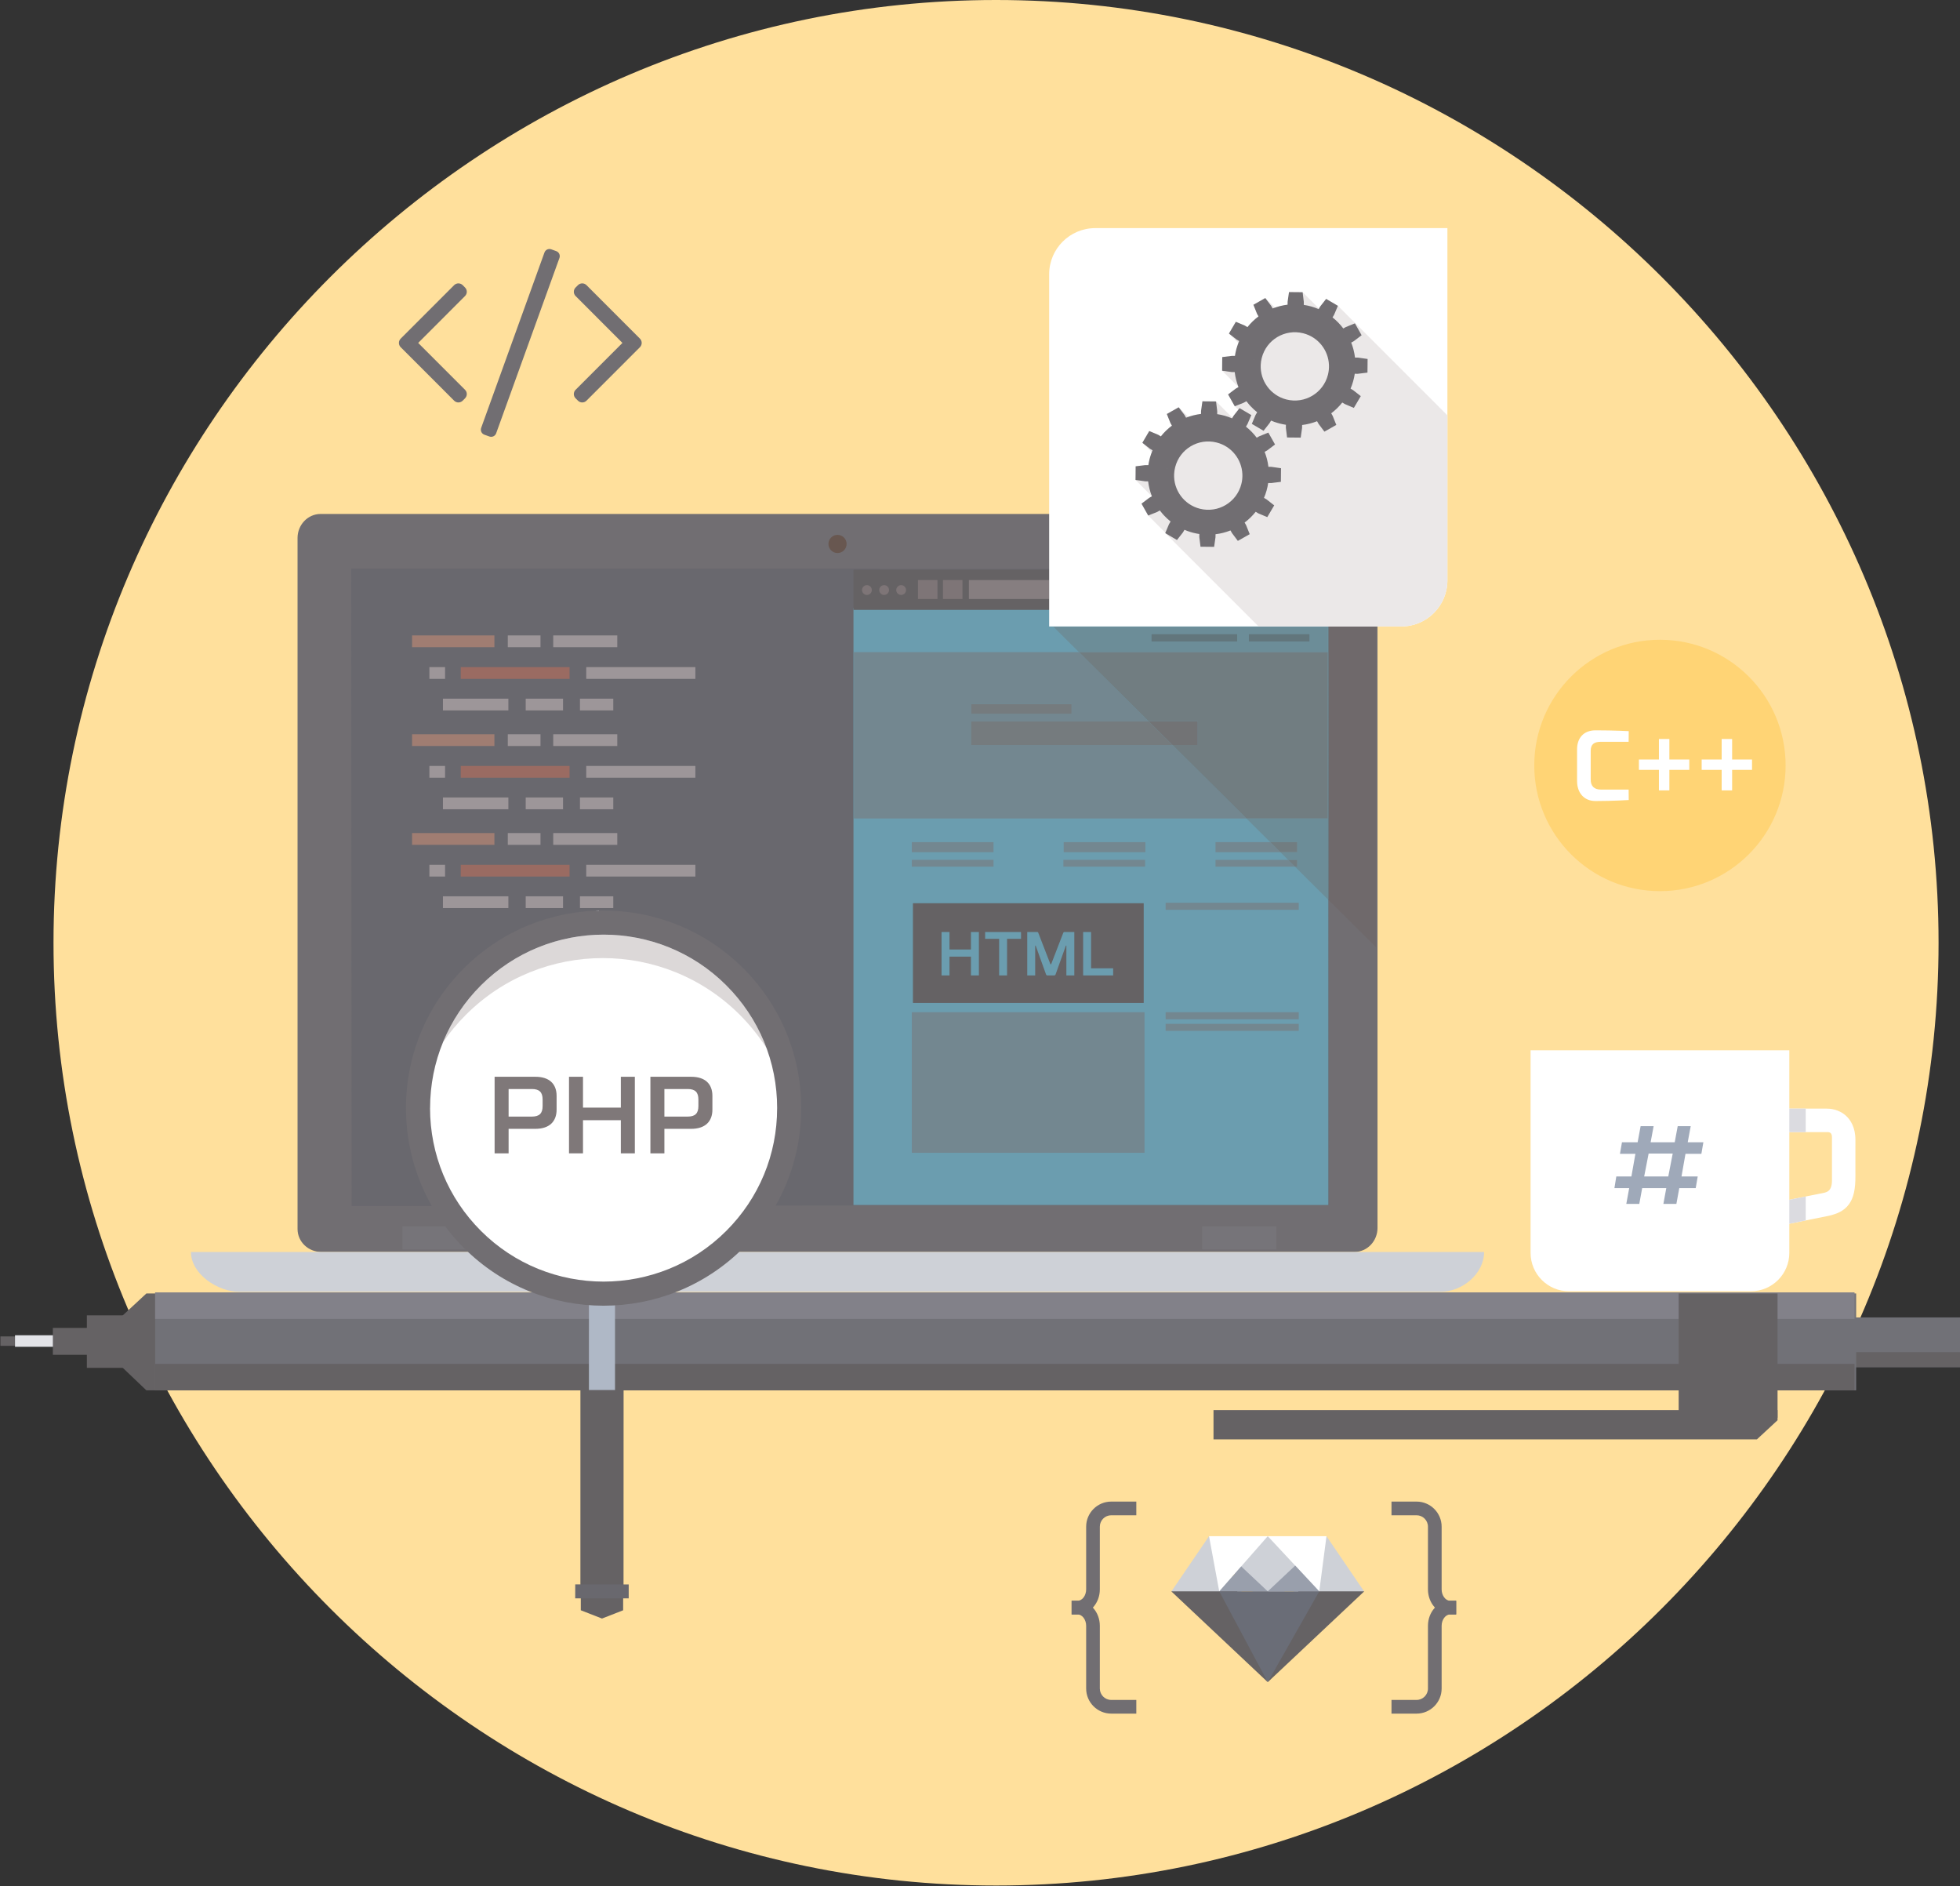
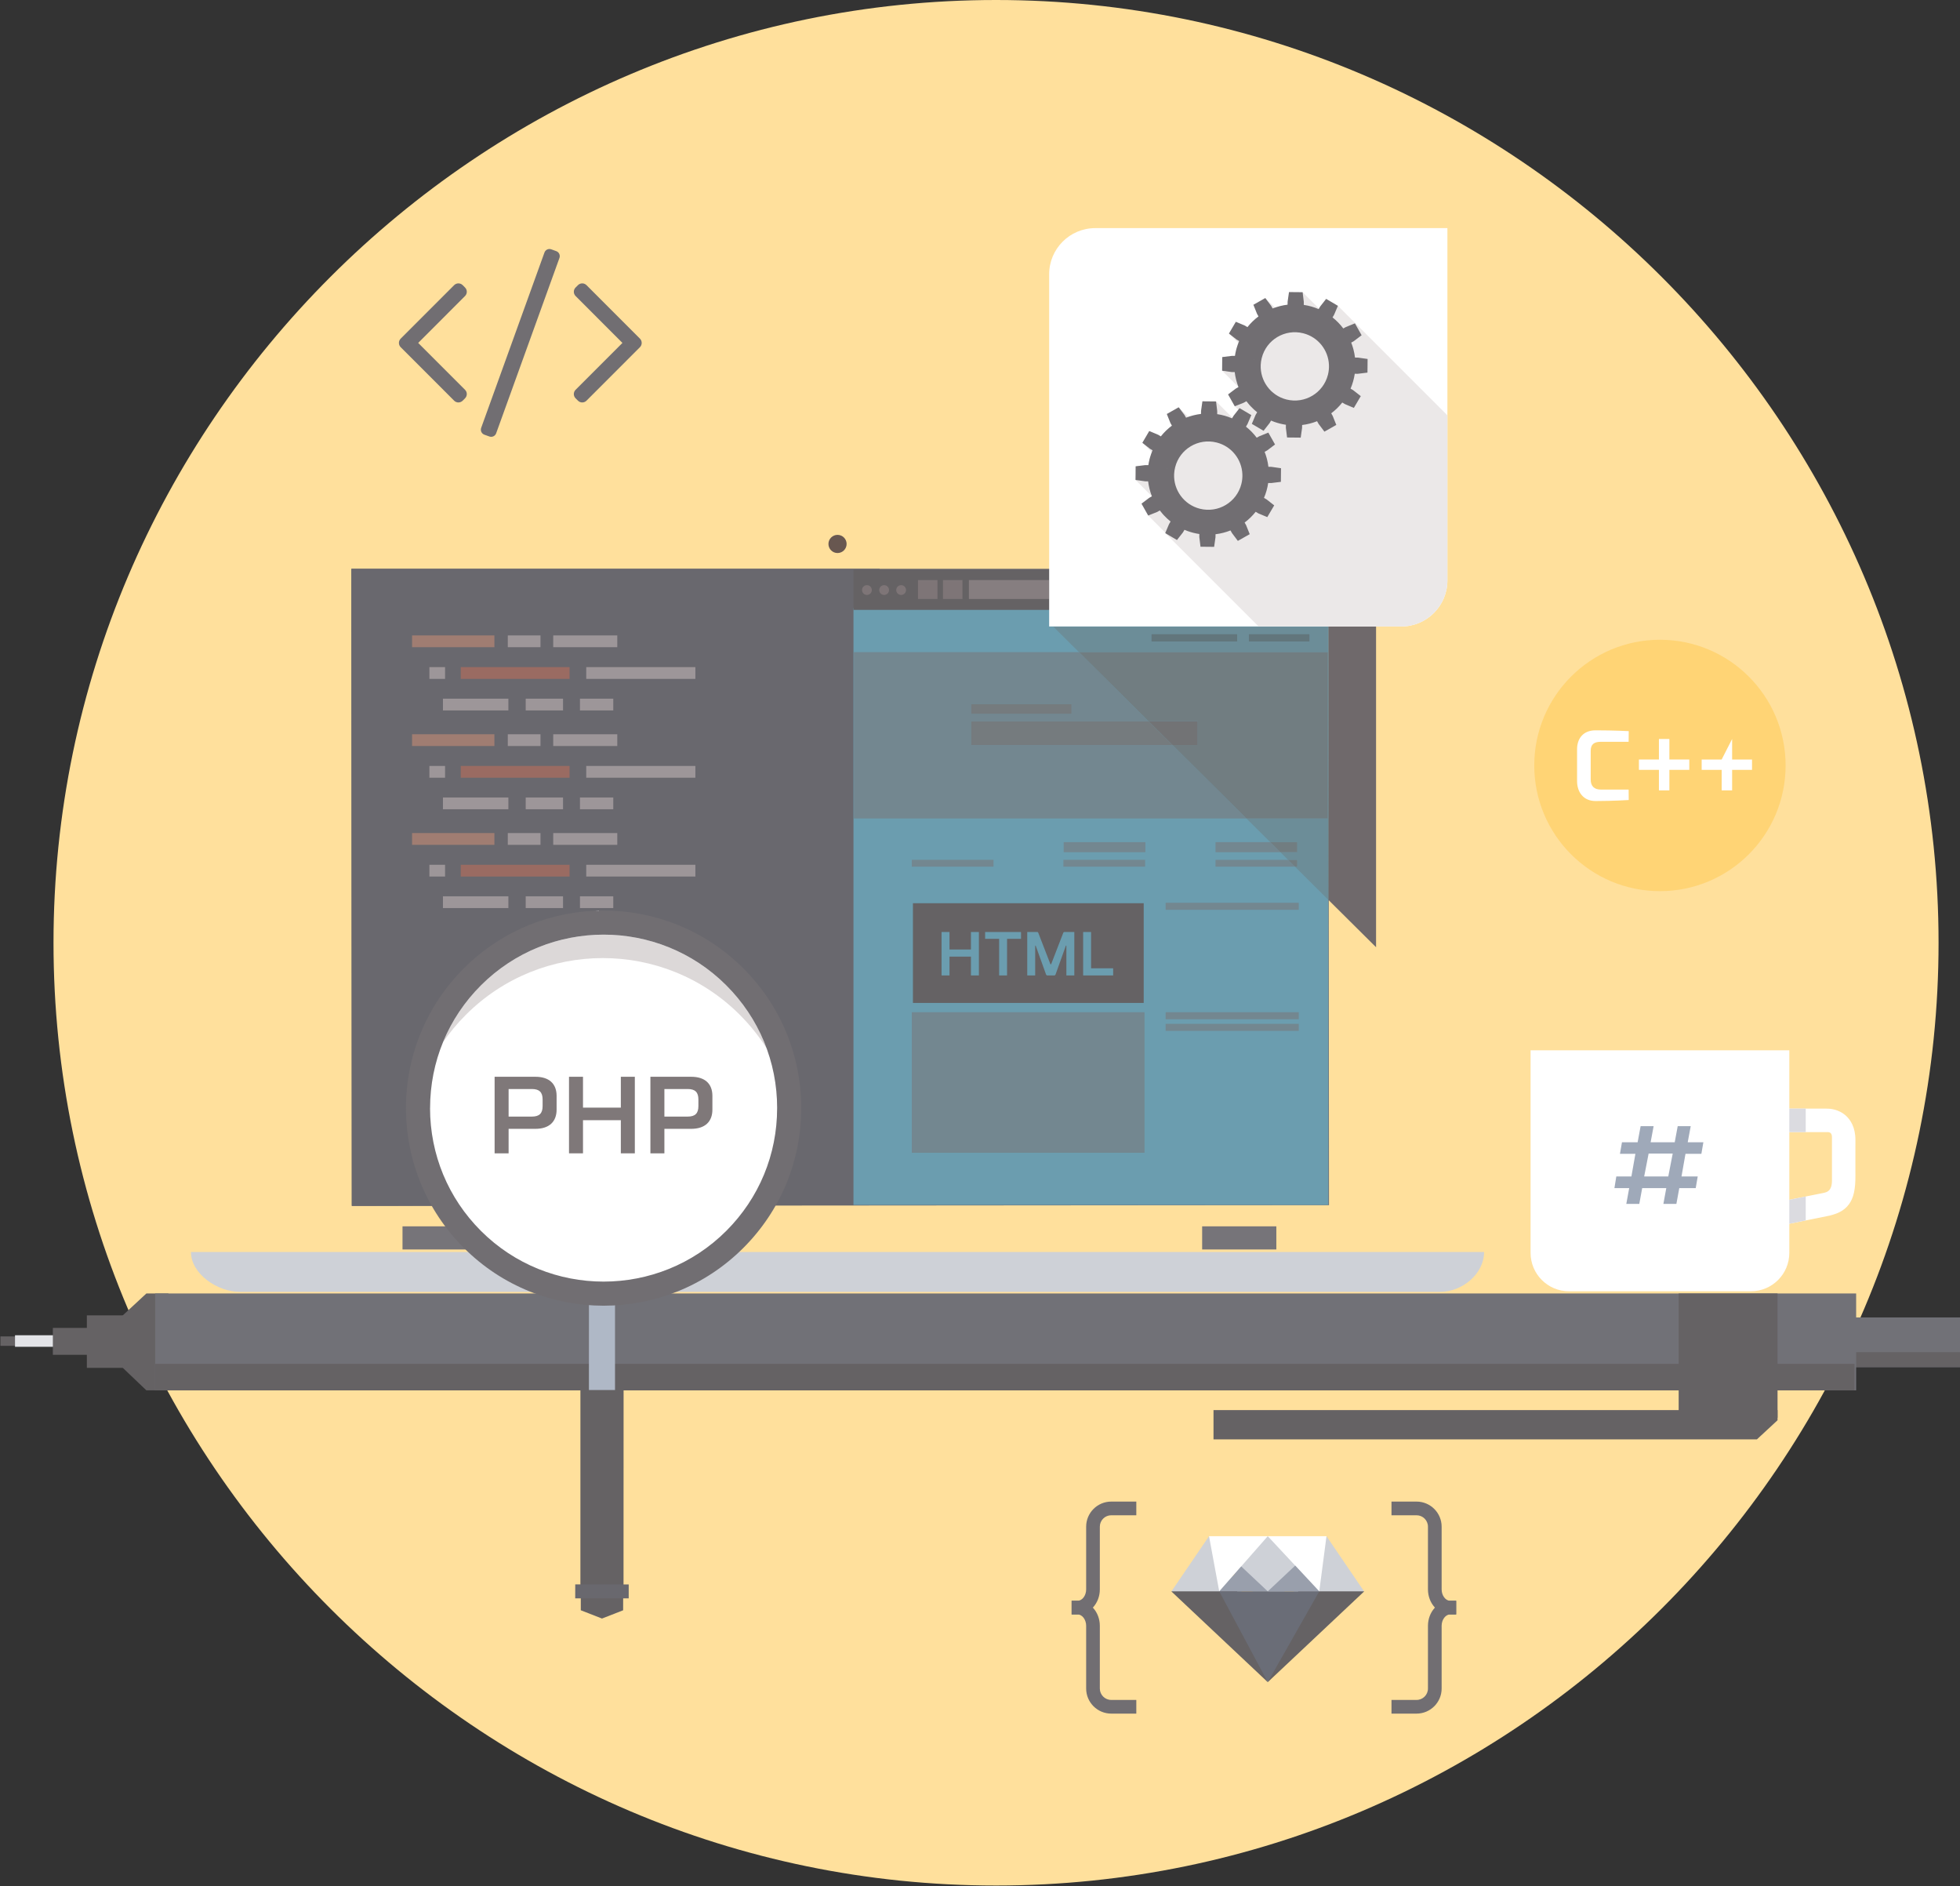
<svg xmlns="http://www.w3.org/2000/svg" width="100%" height="100%" viewBox="0 0 925 890" version="1.1" xml:space="preserve" style="fill-rule:evenodd;clip-rule:evenodd;stroke-linejoin:round;stroke-miterlimit:1.414;">
  <rect x="0" y="0" width="925" height="890" fill="#333333" stroke="none" />
  <g transform="matrix(1,0,0,1,-2366.46,-3.192)">
    <g transform="matrix(4.167,0,0,4.167,0,0)">
      <path d="M680.712,0.766C651.357,0.766 624.67,12.775 605.322,32.123C585.975,51.471 573.965,78.158 573.965,107.513C573.965,136.868 585.975,163.555 605.322,182.903C624.67,202.251 651.357,214.259 680.712,214.259C710.067,214.259 736.754,202.251 756.101,182.903C775.45,163.555 787.459,136.868 787.459,107.513C787.459,78.158 775.45,51.471 756.101,32.123C736.754,12.775 710.067,0.766 680.712,0.766Z" style="fill:rgb(255,224,156);fill-rule:nonzero;" />
    </g>
    <g transform="matrix(4.167,0,0,4.167,0,0)">
      <path d="M770.136,87.436C770.136,95.297 763.763,101.669 755.903,101.669C748.043,101.669 741.67,95.297 741.67,87.436C741.67,79.577 748.043,73.204 755.903,73.204C763.763,73.204 770.136,79.577 770.136,87.436Z" style="fill:rgb(255,212,117);fill-rule:nonzero;" />
    </g>
    <g transform="matrix(4.167,0,0,4.167,0,0)">
      <path d="M752.358,84.757L749.224,84.757C748.446,84.757 748.062,85.038 748.062,85.782L748.062,89.03C748.062,89.773 748.446,90.168 749.224,90.168L752.358,90.168L752.369,91.351C752.369,91.351 750.508,91.465 748.638,91.465C747.228,91.475 746.518,90.45 746.518,89.199L746.518,85.614C746.518,84.363 747.228,83.449 748.638,83.459C750.734,83.459 752.369,83.551 752.369,83.551L752.358,84.757Z" style="fill:white;fill-rule:nonzero;" />
    </g>
    <g transform="matrix(4.167,0,0,4.167,0,0)">
      <path d="M755.789,87.936L753.523,87.936L753.523,86.763L755.789,86.763L755.789,84.441L756.972,84.441L756.972,86.763L759.227,86.763L759.227,87.936L756.972,87.936L756.972,90.259L755.789,90.259L755.789,87.936Z" style="fill:white;fill-rule:nonzero;" />
    </g>
    <g transform="matrix(4.167,0,0,4.167,0,0)">
-       <path d="M762.895,87.936L760.629,87.936L760.629,86.763L762.895,86.763L762.895,84.441L764.079,84.441L764.079,86.763L766.333,86.763L766.333,87.936L764.079,87.936L764.079,90.259L762.895,90.259L762.895,87.936Z" style="fill:white;fill-rule:nonzero;" />
+       <path d="M762.895,87.936L760.629,87.936L760.629,86.763L762.895,86.763L764.079,84.441L764.079,86.763L766.333,86.763L766.333,87.936L764.079,87.936L764.079,90.259L762.895,90.259L762.895,87.936Z" style="fill:white;fill-rule:nonzero;" />
    </g>
    <g transform="matrix(4.167,0,0,4.167,0,0)">
      <path d="M709.918,183.379L704.835,174.705L700.577,180.953L709.918,183.379Z" style="fill:rgb(206,209,215);fill-rule:nonzero;" />
    </g>
    <g transform="matrix(4.167,0,0,4.167,0,0)">
      <path d="M713.704,182.18L718.138,174.705L722.395,180.953L713.704,182.18Z" style="fill:rgb(206,209,215);fill-rule:nonzero;" />
    </g>
    <g transform="matrix(4.167,0,0,4.167,0,0)">
      <path d="M716.875,177.828L711.487,174.705L706.523,177.677L711.474,182.705L716.875,177.828Z" style="fill:rgb(206,209,215);fill-rule:nonzero;" />
    </g>
    <g transform="matrix(4.167,0,0,4.167,0,0)">
      <path d="M711.487,191.232L708.021,180.953L700.577,180.953L700.564,180.953L711.487,191.232Z" style="fill:rgb(101,98,100);fill-rule:nonzero;" />
    </g>
    <g transform="matrix(4.167,0,0,4.167,0,0)">
      <path d="M711.487,191.232L714.953,180.953L714.956,180.953L714.953,180.953L722.411,180.953L711.487,191.232Z" style="fill:rgb(101,98,100);fill-rule:nonzero;" />
    </g>
    <g transform="matrix(4.167,0,0,4.167,0,0)">
      <path d="M704.839,174.705L704.836,174.705L704.835,174.705L705.991,180.953L705.994,180.953L708.48,178.125L711.487,174.705L704.839,174.705Z" style="fill:white;fill-rule:nonzero;" />
    </g>
    <g transform="matrix(4.167,0,0,4.167,0,0)">
      <path d="M705.999,180.953L711.487,180.953L711.487,180.951L708.48,178.126L705.999,180.953Z" style="fill:rgb(153,159,172);fill-rule:nonzero;" />
    </g>
    <g transform="matrix(4.167,0,0,4.167,0,0)">
      <path d="M718.138,174.705L711.487,174.705L714.595,178.034L717.319,180.953L718.138,174.708L718.138,174.705Z" style="fill:white;fill-rule:nonzero;" />
    </g>
    <g transform="matrix(4.167,0,0,4.167,0,0)">
      <path d="M717.316,180.953L711.487,180.953L705.999,180.953L705.994,180.953L711.487,191.232L717.319,180.953L717.316,180.953Z" style="fill:rgb(106,109,119);fill-rule:nonzero;" />
    </g>
    <g transform="matrix(4.167,0,0,4.167,0,0)">
      <path d="M714.595,178.035L711.487,180.953L717.316,180.953L714.595,178.035Z" style="fill:rgb(153,159,172);fill-rule:nonzero;" />
    </g>
    <g transform="matrix(4.167,0,0,4.167,0,0)">
      <path d="M778.042,133.201C778.041,132.726 778.041,132.182 778.041,131.668C778.041,130.94 778.042,130.282 778.043,129.992L778.043,129.836C778.043,128.402 777.478,127.572 777.005,127.13C776.143,126.32 775.07,126.287 774.771,126.292L771.136,126.292L767.663,126.292L767.663,128.951L774.836,128.951L774.879,128.95C775.222,128.95 775.386,129.123 775.386,129.536C775.386,129.563 775.383,133.19 775.386,134.439C775.39,135.656 774.761,135.753 774.497,135.822L764.873,137.763L765.375,140.372L775.08,138.415L775.12,138.406C775.875,138.212 776.73,137.933 777.325,137.103C777.833,136.394 778.048,135.443 778.043,133.919C778.042,133.717 778.042,133.468 778.041,133.2L778.042,133.201Z" style="fill:white;fill-rule:nonzero;" />
    </g>
    <g transform="matrix(4.167,0,0,4.167,0,0)">
      <path d="M765.375,140.372L764.873,137.763L772.414,136.242L772.414,138.952L765.375,140.372Z" style="fill:rgb(219,219,224);fill-rule:nonzero;" />
    </g>
    <g transform="matrix(4.167,0,0,4.167,0,0)">
      <rect x="767.663" y="126.292" width="4.751" height="2.659" style="fill:rgb(219,219,224);fill-rule:nonzero;" />
    </g>
    <g transform="matrix(4.167,0,0,4.167,0,0)">
      <path d="M741.253,119.691L741.253,142.624C741.253,145.026 743.2,146.973 745.601,146.973L766.208,146.973C768.61,146.973 770.556,145.026 770.556,142.624L770.556,119.691L741.253,119.691Z" style="fill:white;fill-rule:nonzero;" />
    </g>
    <g transform="matrix(4.167,0,0,4.167,0,0)">
      <path d="M754.118,133.974L756.848,133.974L757.35,131.383L754.622,131.383L754.118,133.974ZM759.955,135.295L758.094,135.295L757.766,137.081L756.294,137.081L756.622,135.295L753.892,135.295L753.565,137.081L752.094,137.081L752.421,135.295L750.748,135.295L750.962,133.974L752.672,133.974L753.125,131.408L751.376,131.408L751.603,130.1L753.377,130.1L753.716,128.276L755.188,128.276L754.849,130.1L757.578,130.1L757.917,128.276L759.39,128.276L759.05,130.1L760.823,130.1L760.597,131.408L758.798,131.408L758.345,133.974L760.182,133.974L759.955,135.295Z" style="fill:rgb(159,169,185);fill-rule:nonzero;" />
    </g>
    <g transform="matrix(4.167,0,0,4.167,0,0)">
      <rect x="776.522" y="149.936" width="13.369" height="5.628" style="fill:rgb(113,113,119);fill-rule:nonzero;" />
    </g>
    <g transform="matrix(4.167,0,0,4.167,0,0)">
      <rect x="776.678" y="153.87" width="13.213" height="1.694" style="fill:rgb(101,98,100);fill-rule:nonzero;" />
    </g>
    <g transform="matrix(4.167,0,0,4.167,0,0)">
      <rect x="577.743" y="149.7" width="8.748" height="5.945" style="fill:rgb(101,98,100);fill-rule:nonzero;" />
    </g>
    <g transform="matrix(4.167,0,0,4.167,0,0)">
      <path d="M584.484,158.192L581.781,155.615L581.781,149.73L584.484,147.222L586.975,147.222L586.902,158.192L584.484,158.192Z" style="fill:rgb(101,98,100);fill-rule:nonzero;" />
    </g>
    <g transform="matrix(4.167,0,0,4.167,0,0)">
      <rect x="585.473" y="147.222" width="192.653" height="10.97" style="fill:rgb(113,113,119);fill-rule:nonzero;" />
    </g>
    <g transform="matrix(4.167,0,0,4.167,0,0)">
      <rect x="585.473" y="155.189" width="192.469" height="3.003" style="fill:rgb(101,98,100);fill-rule:nonzero;" />
    </g>
    <g transform="matrix(4.167,0,0,4.167,0,0)">
-       <rect x="585.473" y="147.101" width="192.469" height="3.002" style="fill:rgb(130,129,137);fill-rule:nonzero;" />
-     </g>
+       </g>
    <g transform="matrix(4.167,0,0,4.167,0,0)">
      <rect x="567.951" y="152.086" width="8.748" height="1.066" style="fill:rgb(101,98,100);fill-rule:nonzero;" />
    </g>
    <g transform="matrix(4.167,0,0,4.167,0,0)">
      <rect x="569.606" y="151.953" width="8.75" height="1.307" style="fill:rgb(227,228,232);fill-rule:nonzero;" />
    </g>
    <g transform="matrix(4.167,0,0,4.167,0,0)">
      <rect x="573.892" y="151.122" width="8.747" height="3.048" style="fill:rgb(101,98,100);fill-rule:nonzero;" />
    </g>
    <g transform="matrix(4.167,0,0,4.167,0,0)">
      <path d="M769.223,161.578L769.223,160.428L705.342,160.428L705.342,163.741L766.888,163.741L769.223,161.578Z" style="fill:rgb(101,98,100);fill-rule:nonzero;" />
    </g>
    <g transform="matrix(4.167,0,0,4.167,0,0)">
      <path d="M758.025,161.29L769.223,161.29L769.223,147.222L758.025,147.221L758.025,161.29Z" style="fill:rgb(101,98,100);fill-rule:nonzero;" />
    </g>
    <g transform="matrix(4.167,0,0,4.167,0,0)">
-       <path d="M723.916,139.806C723.916,141.277 722.767,142.52 721.296,142.523L604.305,142.523C602.836,142.523 601.604,141.388 601.604,139.916L601.604,61.676C601.604,60.207 602.752,58.96 604.224,58.959L721.215,58.959C722.682,58.959 723.916,60.096 723.916,61.567L723.916,139.806Z" style="fill:rgb(113,110,114);fill-rule:nonzero;" />
-     </g>
+       </g>
    <g transform="matrix(4.167,0,0,4.167,0,0)">
      <path d="M607.771,137.307L718.422,137.221L718.357,65.173L607.707,65.173L607.771,137.307Z" style="fill:rgb(105,104,110);fill-rule:nonzero;" />
    </g>
    <g transform="matrix(4.167,0,0,4.167,0,0)">
      <path d="M663.79,62.354C663.79,62.923 663.329,63.384 662.76,63.384C662.194,63.384 661.731,62.924 661.731,62.356C661.731,61.789 662.191,61.327 662.758,61.327C663.327,61.327 663.789,61.787 663.79,62.354Z" style="fill:rgb(104,87,80);fill-rule:nonzero;" />
    </g>
    <g transform="matrix(4.167,0,0,4.167,0,0)">
      <rect x="613.491" y="139.621" width="8.402" height="2.619" style="fill:rgb(118,116,121);fill-rule:nonzero;" />
    </g>
    <g transform="matrix(4.167,0,0,4.167,0,0)">
      <rect x="704.056" y="139.621" width="8.402" height="2.619" style="fill:rgb(118,116,121);fill-rule:nonzero;" />
    </g>
    <g transform="matrix(4.167,0,0,4.167,0,0)">
      <path d="M607.731,137.307L667.565,137.221L667.529,65.173L607.696,65.173L607.731,137.307Z" style="fill:rgb(105,104,110);fill-rule:nonzero;" />
    </g>
    <g transform="matrix(4.167,0,0,4.167,0,0)">
      <rect x="614.574" y="72.713" width="9.326" height="1.332" style="fill:rgb(160,125,114);" />
    </g>
    <g transform="matrix(4.167,0,0,4.167,0,0)">
      <rect x="625.417" y="72.713" width="3.702" height="1.332" style="fill:rgb(157,150,153);fill-rule:nonzero;" />
    </g>
    <g transform="matrix(4.167,0,0,4.167,0,0)">
      <rect x="630.563" y="72.713" width="7.253" height="1.332" style="fill:rgb(157,150,153);fill-rule:nonzero;" />
    </g>
    <g transform="matrix(4.167,0,0,4.167,0,0)">
      <rect x="618.07" y="79.875" width="7.411" height="1.332" style="fill:rgb(157,150,153);fill-rule:nonzero;" />
    </g>
    <g transform="matrix(4.167,0,0,4.167,0,0)">
      <rect x="633.59" y="79.875" width="3.772" height="1.332" style="fill:rgb(157,150,153);fill-rule:nonzero;" />
    </g>
    <g transform="matrix(4.167,0,0,4.167,0,0)">
      <rect x="627.445" y="79.875" width="4.228" height="1.332" style="fill:rgb(157,150,153);fill-rule:nonzero;" />
    </g>
    <g transform="matrix(4.167,0,0,4.167,0,0)">
      <rect x="616.536" y="76.303" width="1.776" height="1.332" style="fill:rgb(157,150,153);fill-rule:nonzero;" />
    </g>
    <g transform="matrix(4.167,0,0,4.167,0,0)">
      <rect x="620.089" y="76.303" width="12.323" height="1.332" style="fill:rgb(154,107,98);fill-rule:nonzero;" />
    </g>
    <g transform="matrix(4.167,0,0,4.167,0,0)">
      <rect x="634.301" y="76.303" width="12.361" height="1.332" style="fill:rgb(157,150,153);fill-rule:nonzero;" />
    </g>
    <g transform="matrix(4.167,0,0,4.167,0,0)">
      <rect x="614.574" y="83.903" width="9.326" height="1.331" style="fill:rgb(160,125,114);fill-rule:nonzero;" />
    </g>
    <g transform="matrix(4.167,0,0,4.167,0,0)">
      <rect x="625.417" y="83.903" width="3.702" height="1.331" style="fill:rgb(157,150,153);fill-rule:nonzero;" />
    </g>
    <g transform="matrix(4.167,0,0,4.167,0,0)">
      <rect x="630.563" y="83.903" width="7.253" height="1.331" style="fill:rgb(157,150,153);fill-rule:nonzero;" />
    </g>
    <g transform="matrix(4.167,0,0,4.167,0,0)">
      <rect x="618.07" y="91.064" width="7.411" height="1.332" style="fill:rgb(157,150,153);fill-rule:nonzero;" />
    </g>
    <g transform="matrix(4.167,0,0,4.167,0,0)">
      <rect x="633.59" y="91.064" width="3.772" height="1.332" style="fill:rgb(157,150,153);fill-rule:nonzero;" />
    </g>
    <g transform="matrix(4.167,0,0,4.167,0,0)">
      <rect x="627.445" y="91.064" width="4.228" height="1.332" style="fill:rgb(157,150,153);fill-rule:nonzero;" />
    </g>
    <g transform="matrix(4.167,0,0,4.167,0,0)">
      <rect x="616.536" y="87.492" width="1.776" height="1.332" style="fill:rgb(157,150,153);fill-rule:nonzero;" />
    </g>
    <g transform="matrix(4.167,0,0,4.167,0,0)">
      <rect x="620.089" y="87.492" width="12.323" height="1.332" style="fill:rgb(154,107,98);fill-rule:nonzero;" />
    </g>
    <g transform="matrix(4.167,0,0,4.167,0,0)">
      <rect x="634.301" y="87.492" width="12.361" height="1.332" style="fill:rgb(157,150,153);fill-rule:nonzero;" />
    </g>
    <g transform="matrix(4.167,0,0,4.167,0,0)">
      <rect x="614.574" y="95.092" width="9.326" height="1.332" style="fill:rgb(160,125,114);fill-rule:nonzero;" />
    </g>
    <g transform="matrix(4.167,0,0,4.167,0,0)">
      <rect x="625.417" y="95.092" width="3.702" height="1.332" style="fill:rgb(157,150,153);fill-rule:nonzero;" />
    </g>
    <g transform="matrix(4.167,0,0,4.167,0,0)">
      <rect x="630.563" y="95.092" width="7.253" height="1.332" style="fill:rgb(157,150,153);fill-rule:nonzero;" />
    </g>
    <g transform="matrix(4.167,0,0,4.167,0,0)">
      <rect x="618.07" y="102.252" width="7.411" height="1.333" style="fill:rgb(157,150,153);fill-rule:nonzero;" />
    </g>
    <g transform="matrix(4.167,0,0,4.167,0,0)">
      <rect x="633.59" y="102.252" width="3.772" height="1.333" style="fill:rgb(157,150,153);fill-rule:nonzero;" />
    </g>
    <g transform="matrix(4.167,0,0,4.167,0,0)">
      <rect x="627.445" y="102.252" width="4.228" height="1.333" style="fill:rgb(157,150,153);fill-rule:nonzero;" />
    </g>
    <g transform="matrix(4.167,0,0,4.167,0,0)">
      <rect x="616.536" y="98.683" width="1.776" height="1.332" style="fill:rgb(157,150,153);fill-rule:nonzero;" />
    </g>
    <g transform="matrix(4.167,0,0,4.167,0,0)">
      <rect x="620.089" y="98.683" width="12.323" height="1.332" style="fill:rgb(154,107,98);fill-rule:nonzero;" />
    </g>
    <g transform="matrix(4.167,0,0,4.167,0,0)">
      <rect x="634.301" y="98.683" width="12.361" height="1.332" style="fill:rgb(157,150,153);fill-rule:nonzero;" />
    </g>
    <g transform="matrix(4.167,0,0,4.167,0,0)">
      <rect x="664.566" y="69.614" width="53.784" height="67.592" style="fill:rgb(107,157,175);fill-rule:nonzero;" />
    </g>
    <g transform="matrix(4.167,0,0,4.167,0,0)">
      <rect x="664.566" y="65.263" width="53.784" height="4.559" style="fill:rgb(101,98,100);fill-rule:nonzero;" />
    </g>
    <g transform="matrix(4.167,0,0,4.167,0,0)">
      <rect x="671.87" y="66.447" width="2.21" height="2.141" style="fill:rgb(126,117,119);fill-rule:nonzero;" />
    </g>
    <g transform="matrix(4.167,0,0,4.167,0,0)">
      <rect x="674.701" y="66.447" width="2.211" height="2.141" style="fill:rgb(126,117,119);fill-rule:nonzero;" />
    </g>
    <g transform="matrix(4.167,0,0,4.167,0,0)">
      <rect x="677.637" y="66.447" width="9.092" height="2.141" style="fill:rgb(134,126,128);fill-rule:nonzero;" />
    </g>
    <g transform="matrix(4.167,0,0,4.167,0,0)">
      <path d="M666.089,68.131C665.783,68.131 665.534,67.882 665.534,67.575C665.534,67.269 665.783,67.021 666.089,67.021C666.397,67.021 666.644,67.269 666.644,67.575C666.644,67.882 666.397,68.131 666.089,68.131Z" style="fill:rgb(126,117,119);fill-rule:nonzero;" />
    </g>
    <g transform="matrix(4.167,0,0,4.167,0,0)">
      <path d="M668.039,68.131C667.731,68.131 667.483,67.882 667.483,67.575C667.483,67.269 667.731,67.021 668.039,67.021C668.345,67.021 668.595,67.269 668.595,67.575C668.595,67.882 668.345,68.131 668.039,68.131Z" style="fill:rgb(126,117,119);fill-rule:nonzero;" />
    </g>
    <g transform="matrix(4.167,0,0,4.167,0,0)">
      <path d="M669.965,68.131C669.657,68.131 669.409,67.882 669.409,67.575C669.409,67.269 669.657,67.021 669.965,67.021C670.271,67.021 670.52,67.269 670.52,67.575C670.52,67.882 670.271,68.131 669.965,68.131Z" style="fill:rgb(126,117,119);fill-rule:nonzero;" />
    </g>
    <g transform="matrix(4.167,0,0,4.167,0,0)">
      <path d="M709.074,93.443L664.612,93.443L664.612,72.791L664.612,74.586L690.085,74.586L697.98,82.426L677.874,82.426L677.874,85.119L700.692,85.119L709.074,93.443ZM677.874,80.474L677.874,81.615L689.27,81.615L689.27,80.474L677.874,80.474Z" style="fill:rgb(115,135,144);fill-rule:nonzero;" />
    </g>
    <g transform="matrix(4.167,0,0,4.167,0,0)">
      <rect x="664.612" y="71.755" width="53.674" height="2.831" style="fill:rgb(107,157,175);fill-rule:nonzero;" />
    </g>
    <g transform="matrix(4.167,0,0,4.167,0,0)">
      <path d="M700.692,85.119L677.874,85.119L677.874,82.426L697.98,82.426L700.692,85.119Z" style="fill:rgb(117,123,126);fill-rule:nonzero;" />
    </g>
    <g transform="matrix(4.167,0,0,4.167,0,0)">
      <rect x="677.874" y="80.474" width="11.396" height="1.141" style="fill:rgb(117,123,126);fill-rule:nonzero;" />
    </g>
    <g transform="matrix(4.167,0,0,4.167,0,0)">
-       <rect x="671.173" y="96.12" width="9.255" height="1.139" style="fill:rgb(115,135,144);fill-rule:nonzero;" />
-     </g>
+       </g>
    <g transform="matrix(4.167,0,0,4.167,0,0)">
      <rect x="671.173" y="115.375" width="26.358" height="15.918" style="fill:rgb(115,135,144);fill-rule:nonzero;" />
    </g>
    <g transform="matrix(4.167,0,0,4.167,0,0)">
      <rect x="699.921" y="115.375" width="15.075" height="0.8" style="fill:rgb(115,135,144);fill-rule:nonzero;" />
    </g>
    <g transform="matrix(4.167,0,0,4.167,0,0)">
      <rect x="699.921" y="116.691" width="15.075" height="0.799" style="fill:rgb(115,135,144);fill-rule:nonzero;" />
    </g>
    <g transform="matrix(4.167,0,0,4.167,0,0)">
      <rect x="699.921" y="102.983" width="15.075" height="0.799" style="fill:rgb(115,135,144);fill-rule:nonzero;" />
    </g>
    <g transform="matrix(4.167,0,0,4.167,0,0)">
      <rect x="688.372" y="96.12" width="9.255" height="1.139" style="fill:rgb(115,135,144);fill-rule:nonzero;" />
    </g>
    <g transform="matrix(4.167,0,0,4.167,0,0)">
      <path d="M712.917,97.259L705.57,97.259L705.57,96.12L711.769,96.12L712.917,97.259Z" style="fill:rgb(115,135,144);fill-rule:nonzero;" />
    </g>
    <g transform="matrix(4.167,0,0,4.167,0,0)">
      <rect x="671.173" y="98.122" width="9.255" height="0.773" style="fill:rgb(115,135,144);fill-rule:nonzero;" />
    </g>
    <g transform="matrix(4.167,0,0,4.167,0,0)">
      <rect x="688.34" y="98.122" width="9.255" height="0.773" style="fill:rgb(115,135,144);fill-rule:nonzero;" />
    </g>
    <g transform="matrix(4.167,0,0,4.167,0,0)">
      <path d="M714.564,98.895L705.57,98.895L705.57,98.122L713.786,98.122L714.564,98.895Z" style="fill:rgb(115,135,144);fill-rule:nonzero;" />
    </g>
    <g transform="matrix(4.167,0,0,4.167,0,0)">
      <path d="M595.052,147.042L731.007,147.042C733.501,147.042 735.986,145.019 735.986,142.524L589.533,142.524C589.533,145.019 592.557,147.042 595.052,147.042Z" style="fill:rgb(206,209,215);fill-rule:nonzero;" />
    </g>
    <g transform="matrix(4.167,0,0,4.167,0,0)">
      <rect x="671.3" y="103.035" width="26.137" height="11.29" style="fill:rgb(101,98,100);fill-rule:nonzero;" />
    </g>
    <g transform="matrix(4.167,0,0,4.167,0,0)">
      <path d="M674.542,106.294L675.442,106.294L675.442,108.275L677.871,108.275L677.871,106.294L678.771,106.294L678.771,111.211L677.871,111.211L677.871,109.083L675.442,109.083L675.442,111.211L674.542,111.211L674.542,106.294Z" style="fill:rgb(107,157,175);fill-rule:nonzero;" />
    </g>
    <g transform="matrix(4.167,0,0,4.167,0,0)">
      <path d="M683.542,107.067L681.961,107.067L681.961,111.211L681.063,111.211L681.063,107.067L679.477,107.067L679.477,106.294L683.542,106.294L683.542,107.067Z" style="fill:rgb(107,157,175);fill-rule:nonzero;" />
    </g>
    <g transform="matrix(4.167,0,0,4.167,0,0)">
      <path d="M688.341,106.351L688.419,106.294L689.577,106.294L689.577,111.211L688.678,111.211L688.678,107.84L688.622,107.84L687.442,111.134L687.352,111.211L686.48,111.211L686.388,111.134L685.202,107.84L685.146,107.84L685.146,111.211L684.247,111.211L684.247,106.294L685.413,106.294L685.482,106.351L686.874,109.946L686.951,109.946L688.341,106.351Z" style="fill:rgb(107,157,175);fill-rule:nonzero;" />
    </g>
    <g transform="matrix(4.167,0,0,4.167,0,0)">
      <path d="M690.578,106.294L691.477,106.294L691.477,110.403L693.977,110.403L693.977,111.211L690.578,111.211L690.578,106.294Z" style="fill:rgb(107,157,175);fill-rule:nonzero;" />
    </g>
    <g transform="matrix(4.167,0,0,4.167,0,0)">
      <clipPath id="_clip1">
        <path d="M656.408,133.768L656.704,133.839L658.265,129.159L657.676,129.033C658.641,122.576 656.65,115.763 651.68,110.791C647.309,106.421 641.515,104.352 635.791,104.57L635.735,103.859L630.884,104.898L630.93,105.327C627.487,106.271 624.232,108.085 621.528,110.791C613.202,119.118 613.199,132.617 621.526,140.944C629.854,149.27 643.354,149.27 651.681,140.944C653.794,138.829 655.369,136.379 656.408,133.768Z" />
      </clipPath>
      <g clip-path="url(#_clip1)">
        <path d="M639.717,98.936L666.569,125.787L639.717,152.638C637.774,154.58 634.624,154.58 632.682,152.638L605.83,125.787L632.682,98.935C634.625,96.993 637.775,96.993 639.717,98.936Z" style="fill:white;fill-rule:nonzero;" />
      </g>
    </g>
    <g transform="matrix(4.167,0,0,4.167,0,0)">
      <path d="M638.479,183.095L636.084,184.029L633.684,183.093L633.684,181.508L638.482,181.508L638.479,183.095Z" style="fill:rgb(101,98,100);fill-rule:nonzero;" />
    </g>
    <g transform="matrix(4.167,0,0,4.167,0,0)">
      <path d="M637.559,159.977L634.603,159.974L634.605,147.236L637.559,147.232L637.559,159.977Z" style="fill:rgb(175,184,198);fill-rule:nonzero;" />
    </g>
    <g transform="matrix(4.167,0,0,4.167,0,0)">
      <path d="M638.523,180.746L633.639,180.749L633.641,158.155L638.531,158.154L638.523,180.746Z" style="fill:rgb(101,98,100);fill-rule:nonzero;" />
    </g>
    <g transform="matrix(4.167,0,0,4.167,0,0)">
      <path d="M639.11,181.746L633.051,181.746L633.055,180.164L639.111,180.168L639.11,181.746Z" style="fill:rgb(105,104,110);fill-rule:nonzero;" />
    </g>
    <g transform="matrix(4.167,0,0,4.167,0,0)">
      <path d="M654.728,119.458C653.875,118.114 652.863,116.842 651.69,115.669C647.403,111.387 641.79,109.247 636.176,109.247C630.559,109.247 624.941,111.391 620.659,115.678C619.683,116.655 618.818,117.701 618.066,118.799C619.041,116.412 620.492,114.219 622.372,112.34C626.202,108.508 631.236,106.593 636.269,106.593C641.302,106.593 646.335,108.508 650.164,112.338C652.215,114.389 653.758,116.814 654.728,119.458Z" style="fill:rgb(220,216,216);fill-rule:nonzero;" />
    </g>
    <g transform="matrix(4.167,0,0,4.167,0,0)">
      <path d="M655.919,126.24C655.921,131.488 653.875,136.419 650.167,140.13C642.501,147.794 630.032,147.795 622.37,140.133C618.658,136.422 616.615,131.486 616.61,126.235L616.614,126.231C616.618,120.985 618.659,116.052 622.372,112.34C630.034,104.676 642.506,104.679 650.164,112.338C653.877,116.05 655.925,120.989 655.921,126.236L655.919,126.24ZM652.092,110.41C643.365,101.684 629.168,101.68 620.44,110.409C616.214,114.635 613.884,120.257 613.885,126.233C613.889,132.214 616.213,137.832 620.442,142.062C629.171,150.79 643.368,150.79 652.097,142.06C656.32,137.837 658.648,132.216 658.648,126.233C658.647,120.256 656.32,114.638 652.092,110.41Z" style="fill:rgb(113,110,114);fill-rule:nonzero;" />
    </g>
    <g transform="matrix(4.167,0,0,4.167,0,0)">
      <path d="M625.508,131.355L623.923,131.355L623.923,122.686L628.542,122.686C630.103,122.686 630.944,123.478 630.944,124.853L630.944,126.401C630.944,127.776 630.103,128.581 628.542,128.581L625.508,128.581L625.508,131.355ZM625.508,124.073L625.508,127.194L628.145,127.194C629,127.194 629.359,126.822 629.359,126.005L629.359,125.262C629.359,124.445 629,124.073 628.145,124.073L625.508,124.073Z" style="fill:rgb(127,120,121);fill-rule:nonzero;" />
    </g>
    <g transform="matrix(4.167,0,0,4.167,0,0)">
      <path d="M639.804,131.355L638.219,131.355L638.219,127.603L633.933,127.603L633.933,131.355L632.349,131.355L632.349,122.686L633.933,122.686L633.933,126.179L638.219,126.179L638.219,122.686L639.804,122.686L639.804,131.355Z" style="fill:rgb(127,120,121);fill-rule:nonzero;" />
    </g>
    <g transform="matrix(4.167,0,0,4.167,0,0)">
      <path d="M643.152,131.355L641.567,131.355L641.567,122.686L646.187,122.686C647.747,122.686 648.589,123.478 648.589,124.853L648.589,126.401C648.589,127.776 647.747,128.581 646.187,128.581L643.152,128.581L643.152,131.355ZM643.152,124.073L643.152,127.194L645.79,127.194C646.645,127.194 647.003,126.822 647.003,126.005L647.003,125.262C647.003,124.445 646.645,124.073 645.79,124.073L643.152,124.073Z" style="fill:rgb(127,120,121);fill-rule:nonzero;" />
    </g>
    <g transform="matrix(4.167,0,0,4.167,0,0)">
      <path d="M640.384,40.077C640.516,39.943 640.581,39.767 640.581,39.594C640.581,39.418 640.516,39.244 640.384,39.11L634.329,33.052C634.062,32.786 633.63,32.786 633.363,33.052L633.095,33.32C632.828,33.585 632.828,34.018 633.095,34.285L638.4,39.594L633.095,44.901C632.828,45.167 632.828,45.6 633.095,45.866L633.363,46.134C633.63,46.401 634.062,46.401 634.329,46.134L640.384,40.077Z" style="fill:rgb(113,110,114);fill-rule:nonzero;" />
    </g>
    <g transform="matrix(4.167,0,0,4.167,0,0)">
      <path d="M613.285,40.077C613.15,39.943 613.085,39.767 613.085,39.594C613.085,39.418 613.15,39.244 613.285,39.11L619.34,33.052C619.608,32.786 620.038,32.786 620.308,33.052L620.573,33.32C620.839,33.584 620.839,34.018 620.573,34.285L615.268,39.594L620.573,44.901C620.839,45.167 620.839,45.6 620.573,45.866L620.308,46.134C620.038,46.401 619.608,46.401 619.34,46.134L613.285,40.077Z" style="fill:rgb(113,110,114);fill-rule:nonzero;" />
    </g>
    <g transform="matrix(4.167,0,0,4.167,0,0)">
      <path d="M631.267,29.971C631.378,29.658 631.217,29.314 630.904,29.202L630.339,28.996C630.026,28.882 629.681,29.047 629.569,29.357L622.4,49.215C622.291,49.53 622.449,49.872 622.763,49.985L623.329,50.189C623.641,50.302 623.986,50.14 624.098,49.827L631.267,29.971Z" style="fill:rgb(113,110,114);fill-rule:nonzero;" />
    </g>
    <g transform="matrix(4.167,0,0,4.167,0,0)">
      <rect x="709.351" y="72.571" width="6.862" height="0.826" style="fill:rgb(95,127,136);fill-rule:nonzero;" />
    </g>
    <g transform="matrix(4.167,0,0,4.167,0,0)">
      <rect x="698.317" y="72.571" width="9.706" height="0.826" style="fill:rgb(95,127,136);fill-rule:nonzero;" />
    </g>
    <g transform="matrix(4.167,0,0,4.167,0,0)">
      <path d="M689.951,183.565L689.274,183.565L689.274,182.016L689.951,182.016C690.477,182.016 690.919,181.425 690.919,180.725L690.919,173.627C690.919,172.061 692.193,170.787 693.759,170.787L696.599,170.787L696.599,172.336L693.759,172.336C693.047,172.336 692.468,172.915 692.468,173.627L692.468,180.725C692.468,182.291 691.339,183.565 689.951,183.565Z" style="fill:rgb(113,110,114);fill-rule:nonzero;" />
    </g>
    <g transform="matrix(4.167,0,0,4.167,0,0)">
      <path d="M696.599,194.794L693.759,194.794C692.193,194.794 690.919,193.521 690.919,191.955L690.919,184.856C690.919,184.156 690.477,183.565 689.951,183.565L689.274,183.565L689.274,182.016L689.951,182.016C691.339,182.016 692.468,183.29 692.468,184.856L692.468,191.955C692.468,192.667 693.047,193.245 693.759,193.245L696.599,193.245L696.599,194.794Z" style="fill:rgb(113,110,114);fill-rule:nonzero;" />
    </g>
    <g transform="matrix(4.167,0,0,4.167,0,0)">
      <path d="M732.146,182.016L732.824,182.016L732.824,183.565L732.146,183.565C731.622,183.565 731.179,184.156 731.179,184.856L731.179,191.955C731.179,193.521 729.904,194.794 728.339,194.794L725.5,194.794L725.5,193.245L728.339,193.245C729.051,193.245 729.63,192.667 729.63,191.955L729.63,184.856C729.63,183.29 730.759,182.016 732.146,182.016Z" style="fill:rgb(113,110,114);fill-rule:nonzero;" />
    </g>
    <g transform="matrix(4.167,0,0,4.167,0,0)">
      <path d="M725.5,170.787L728.339,170.787C729.904,170.787 731.179,172.061 731.179,173.627L731.179,180.725C731.179,181.425 731.622,182.016 732.146,182.016L732.824,182.016L732.824,183.565L732.146,183.565C730.759,183.565 729.63,182.291 729.63,180.725L729.63,173.627C729.63,172.915 729.051,172.336 728.339,172.336L725.5,172.336L725.5,170.787Z" style="fill:rgb(113,110,114);fill-rule:nonzero;" />
    </g>
    <g transform="matrix(4.167,0,0,4.167,0,0)">
      <path d="M723.753,108.019L718.391,102.694L718.362,71.701L723.753,71.701L723.753,108.019Z" style="fill:rgb(111,105,107);fill-rule:nonzero;" />
    </g>
    <g transform="matrix(4.167,0,0,4.167,0,0)">
      <path d="M718.391,102.694L718.35,102.654L718.35,71.701L718.362,71.701L718.391,102.694Z" style="fill:rgb(104,101,104);fill-rule:nonzero;" />
    </g>
    <g transform="matrix(4.167,0,0,4.167,0,0)">
      <path d="M718.35,102.654L714.564,98.895L714.826,98.895L714.826,98.122L713.786,98.122L712.917,97.259L714.826,97.259L714.826,96.12L711.769,96.12L709.074,93.443L718.286,93.443L718.286,74.586L718.286,71.755L687.234,71.755L687.179,71.701L718.35,71.701L718.35,102.654Z" style="fill:rgb(108,141,152);fill-rule:nonzero;" />
    </g>
    <g transform="matrix(4.167,0,0,4.167,0,0)">
      <path d="M718.286,93.443L709.074,93.443L700.692,85.119L703.557,85.119L703.557,82.426L697.98,82.426L690.085,74.586L718.286,74.586L718.286,93.443Z" style="fill:rgb(113,125,129);fill-rule:nonzero;" />
    </g>
    <g transform="matrix(4.167,0,0,4.167,0,0)">
      <path d="M718.286,74.586L690.085,74.586L687.234,71.755L718.286,71.755L718.286,74.586ZM709.351,72.571L709.351,73.397L716.213,73.397L716.213,72.571L709.351,72.571ZM698.317,72.571L698.317,73.397L708.023,73.397L708.023,72.571L698.317,72.571Z" style="fill:rgb(108,141,152);fill-rule:nonzero;" />
    </g>
    <g transform="matrix(4.167,0,0,4.167,0,0)">
      <path d="M703.557,85.119L700.692,85.119L697.98,82.426L703.557,82.426L703.557,85.119Z" style="fill:rgb(114,115,117);fill-rule:nonzero;" />
    </g>
    <g transform="matrix(4.167,0,0,4.167,0,0)">
      <path d="M714.826,97.259L712.917,97.259L711.769,96.12L714.826,96.12L714.826,97.259Z" style="fill:rgb(113,125,129);fill-rule:nonzero;" />
    </g>
    <g transform="matrix(4.167,0,0,4.167,0,0)">
      <path d="M714.826,98.895L714.564,98.895L713.786,98.122L714.826,98.122L714.826,98.895Z" style="fill:rgb(113,125,129);fill-rule:nonzero;" />
    </g>
    <g transform="matrix(4.167,0,0,4.167,0,0)">
      <rect x="709.351" y="72.571" width="6.862" height="0.826" style="fill:rgb(98,118,124);fill-rule:nonzero;" />
    </g>
    <g transform="matrix(4.167,0,0,4.167,0,0)">
      <rect x="698.317" y="72.571" width="9.706" height="0.826" style="fill:rgb(98,118,124);fill-rule:nonzero;" />
    </g>
    <g transform="matrix(4.167,0,0,4.167,0,0)">
      <path d="M731.833,66.476L731.833,26.595L691.954,26.595C689.067,26.595 686.729,28.935 686.729,31.82L686.729,71.701L726.608,71.701C729.493,71.701 731.833,69.362 731.833,66.476Z" style="fill:white;fill-rule:nonzero;" />
      <clipPath id="_clip2">
        <path d="M731.833,66.476L731.833,26.595L691.954,26.595C689.067,26.595 686.729,28.935 686.729,31.82L686.729,71.701L726.608,71.701C729.493,71.701 731.833,69.362 731.833,66.476Z" clip-rule="nonzero" />
      </clipPath>
      <g clip-path="url(#_clip2)">
        <path d="M726.608,71.701L718.35,71.701L710.45,71.701L699.916,61.165L699.934,61.124L697.987,59.177L697.228,57.831L698.105,57.173L698.39,57.006L698.383,56.983L696.548,55.148L696.555,54.483L696.555,54.402L696.563,53.598L697.659,53.467L698.003,53.467C698.034,53.254 698.076,53.043 698.136,52.823L698.172,52.678L698.215,52.523C698.267,52.349 698.334,52.181 698.4,52.012L697.324,50.937L698.107,49.606L699.124,50.037L699.415,50.212C699.781,49.76 700.206,49.35 700.673,49L700.505,48.699L700.096,47.683L701.442,46.922L702.534,48.015C702.994,47.855 703.471,47.731 703.965,47.667L703.972,47.332L704.124,46.242L705.675,46.257L707.522,48.105L707.657,47.88L708.191,47.202L707.795,46.805L707.035,45.46L707.913,44.802L708.198,44.642L708.189,44.609L706.356,42.777L706.364,42.118L706.364,42.031L706.372,41.234L707.461,41.101L707.812,41.101C707.841,40.883 707.885,40.671 707.944,40.459L707.98,40.312L708.024,40.159C708.075,39.982 708.141,39.816 708.207,39.647L707.132,38.573L707.915,37.242L708.933,37.665L709.224,37.848C709.589,37.388 710.014,36.979 710.482,36.627L710.314,36.328L709.905,35.311L711.25,34.551L712.348,35.65C712.804,35.49 713.276,35.365 713.773,35.305L713.78,34.967L713.934,33.879L715.476,33.892L717.328,35.745L717.465,35.516L718.138,34.646L719.476,35.435L731.833,47.795L731.833,66.476C731.833,69.362 729.493,71.701 726.608,71.701ZM701.016,55.461C701.045,55.597 701.074,55.732 701.117,55.863C701.087,55.771 701.072,55.673 701.048,55.576L701.016,55.461ZM711.06,43.832C711.12,43.969 711.187,44.1 711.263,44.229L711.217,44.136C711.162,44.035 711.106,43.936 711.06,43.832ZM710.825,43.096C710.852,43.223 710.879,43.347 710.917,43.468C710.892,43.386 710.878,43.3 710.858,43.215L710.825,43.096ZM709.954,41.432L709.939,41.482L709.939,41.513L709.954,41.432Z" style="fill:rgb(235,232,232);fill-rule:nonzero;" />
      </g>
    </g>
    <g transform="matrix(4.167,0,0,4.167,0,0)">
      <path d="M718.303,43.197C717.782,45.267 715.679,46.524 713.606,46C711.797,45.542 710.607,43.875 710.689,42.078C710.7,41.823 710.738,41.562 710.805,41.303C711.326,39.232 713.428,37.978 715.499,38.501C717.196,38.926 718.348,40.416 718.417,42.078C718.433,42.444 718.399,42.822 718.303,43.197ZM709.894,41.474L709.895,41.442L709.908,41.394L709.894,41.474ZM721.708,41.256L721.371,41.252L721.367,41.252C721.332,40.957 721.277,40.667 721.204,40.385L721.166,40.237C721.102,40.005 721.024,39.781 720.939,39.558L721.241,39.388L722.116,38.725L721.358,37.38L720.338,37.792L720.042,37.958C719.693,37.491 719.281,37.069 718.823,36.705L719,36.405L719.431,35.393L718.098,34.609L717.42,35.473L717.249,35.766C716.719,35.536 716.154,35.375 715.567,35.289L715.568,34.941L715.436,33.851L713.892,33.837L713.736,34.924L713.731,35.264C713.139,35.336 712.574,35.483 712.037,35.693L711.867,35.389L711.206,34.513L709.86,35.273L710.269,36.291L710.438,36.59C709.97,36.94 709.547,37.35 709.183,37.807L708.886,37.629L707.871,37.201L707.089,38.532L707.952,39.209L708.244,39.381C708.144,39.62 708.053,39.867 707.98,40.118L707.935,40.272L707.897,40.409L707.897,40.42C707.843,40.632 707.8,40.847 707.77,41.063L707.766,41.063L707.421,41.062L706.332,41.196L706.323,41.993L706.323,42.076L706.316,42.741L707.404,42.894L707.735,42.898L707.743,42.898C707.815,43.491 707.96,44.058 708.17,44.594L708.158,44.599L707.869,44.764L706.992,45.424L707.751,46.769L708.77,46.361L709.047,46.205L709.066,46.194C709.17,46.331 709.281,46.466 709.393,46.595L709.564,46.78C709.791,47.019 710.027,47.241 710.286,47.446L710.274,47.468L710.109,47.746L709.683,48.759L710.174,49.049L711.011,49.544L711.688,48.678L711.848,48.41L711.86,48.387C711.976,48.436 712.092,48.483 712.213,48.528C712.639,48.681 713.082,48.794 713.542,48.862L713.542,48.894L713.539,49.209L713.674,50.301L715.218,50.317L715.373,49.227L715.378,48.916L715.378,48.888C715.97,48.817 716.538,48.67 717.074,48.458L717.087,48.485L717.243,48.761L717.904,49.641L719.25,48.879L718.84,47.858L718.686,47.586L718.673,47.564C719.141,47.213 719.562,46.802 719.924,46.345L719.945,46.355L720.226,46.521L721.237,46.952L722.022,45.619L721.157,44.943L720.88,44.779L720.865,44.769C721.091,44.239 721.252,43.675 721.341,43.087L721.351,43.087L721.688,43.089L722.779,42.955L722.788,42.138L722.788,42.076L722.793,41.412L721.708,41.256Z" style="fill:rgb(113,110,114);fill-rule:nonzero;" />
    </g>
    <g transform="matrix(4.167,0,0,4.167,0,0)">
      <path d="M708.497,55.566C707.976,57.637 705.873,58.894 703.799,58.369C701.989,57.911 700.8,56.245 700.882,54.448C700.896,54.192 700.931,53.931 700.998,53.671C701.52,51.6 703.621,50.346 705.693,50.87C707.391,51.295 708.54,52.785 708.611,54.448C708.627,54.815 708.594,55.19 708.497,55.566ZM700.086,53.854L700.09,53.811L700.106,53.748L700.086,53.854ZM711.564,53.621L711.56,53.621C711.525,53.326 711.471,53.036 711.398,52.753L711.358,52.605C711.296,52.374 711.217,52.149 711.132,51.928L711.434,51.756L712.311,51.095L711.552,49.749L710.533,50.161L710.236,50.327C709.886,49.859 709.476,49.438 709.018,49.076L709.194,48.773L709.625,47.764L708.291,46.978L707.614,47.842L707.441,48.136C706.913,47.906 706.348,47.744 705.761,47.658L705.762,47.311L705.63,46.22L704.086,46.205L703.931,47.294L703.926,47.633C703.334,47.706 702.769,47.852 702.231,48.061L702.061,47.759L701.398,46.881L700.054,47.641L700.463,48.661L700.632,48.959C700.164,49.309 699.74,49.719 699.377,50.177L699.078,49.997L698.065,49.57L697.283,50.901L698.146,51.578L698.438,51.75C698.337,51.989 698.248,52.236 698.174,52.485L698.129,52.641L698.091,52.776L698.091,52.788C698.037,53.001 697.994,53.215 697.963,53.432L697.96,53.432L697.616,53.43L696.523,53.563L696.517,54.362L696.517,54.444L696.509,55.109L697.598,55.264L697.929,55.267L697.936,55.267C698.01,55.859 698.153,56.426 698.365,56.962L698.353,56.968L698.063,57.133L697.187,57.794L697.945,59.138L698.965,58.732L699.243,58.574L699.262,58.563C699.364,58.7 699.476,58.835 699.587,58.964L699.758,59.149C699.984,59.388 700.223,59.611 700.479,59.815L700.47,59.835L700.303,60.116L699.876,61.128L700.368,61.419L701.204,61.912L701.883,61.047L702.04,60.78L702.054,60.756C702.17,60.805 702.286,60.852 702.407,60.896C702.833,61.049 703.277,61.164 703.737,61.231L703.737,61.262L703.734,61.577L703.87,62.67L705.413,62.685L705.567,61.595L705.571,61.286L705.571,61.256C706.165,61.185 706.731,61.039 707.266,60.827L707.282,60.854L707.438,61.13L708.099,62.009L709.443,61.249L709.033,60.227L708.879,59.956L708.868,59.933C709.336,59.582 709.756,59.169 710.119,58.713L710.139,58.725L710.42,58.893L711.432,59.319L712.217,57.988L711.352,57.31L711.074,57.148L711.06,57.138C711.287,56.609 711.448,56.044 711.534,55.455L711.544,55.455L711.883,55.459L712.973,55.324L712.981,54.507L712.981,54.444L712.989,53.782L711.901,53.625L711.564,53.621Z" style="fill:rgb(113,110,114);fill-rule:nonzero;" />
    </g>
  </g>
</svg>